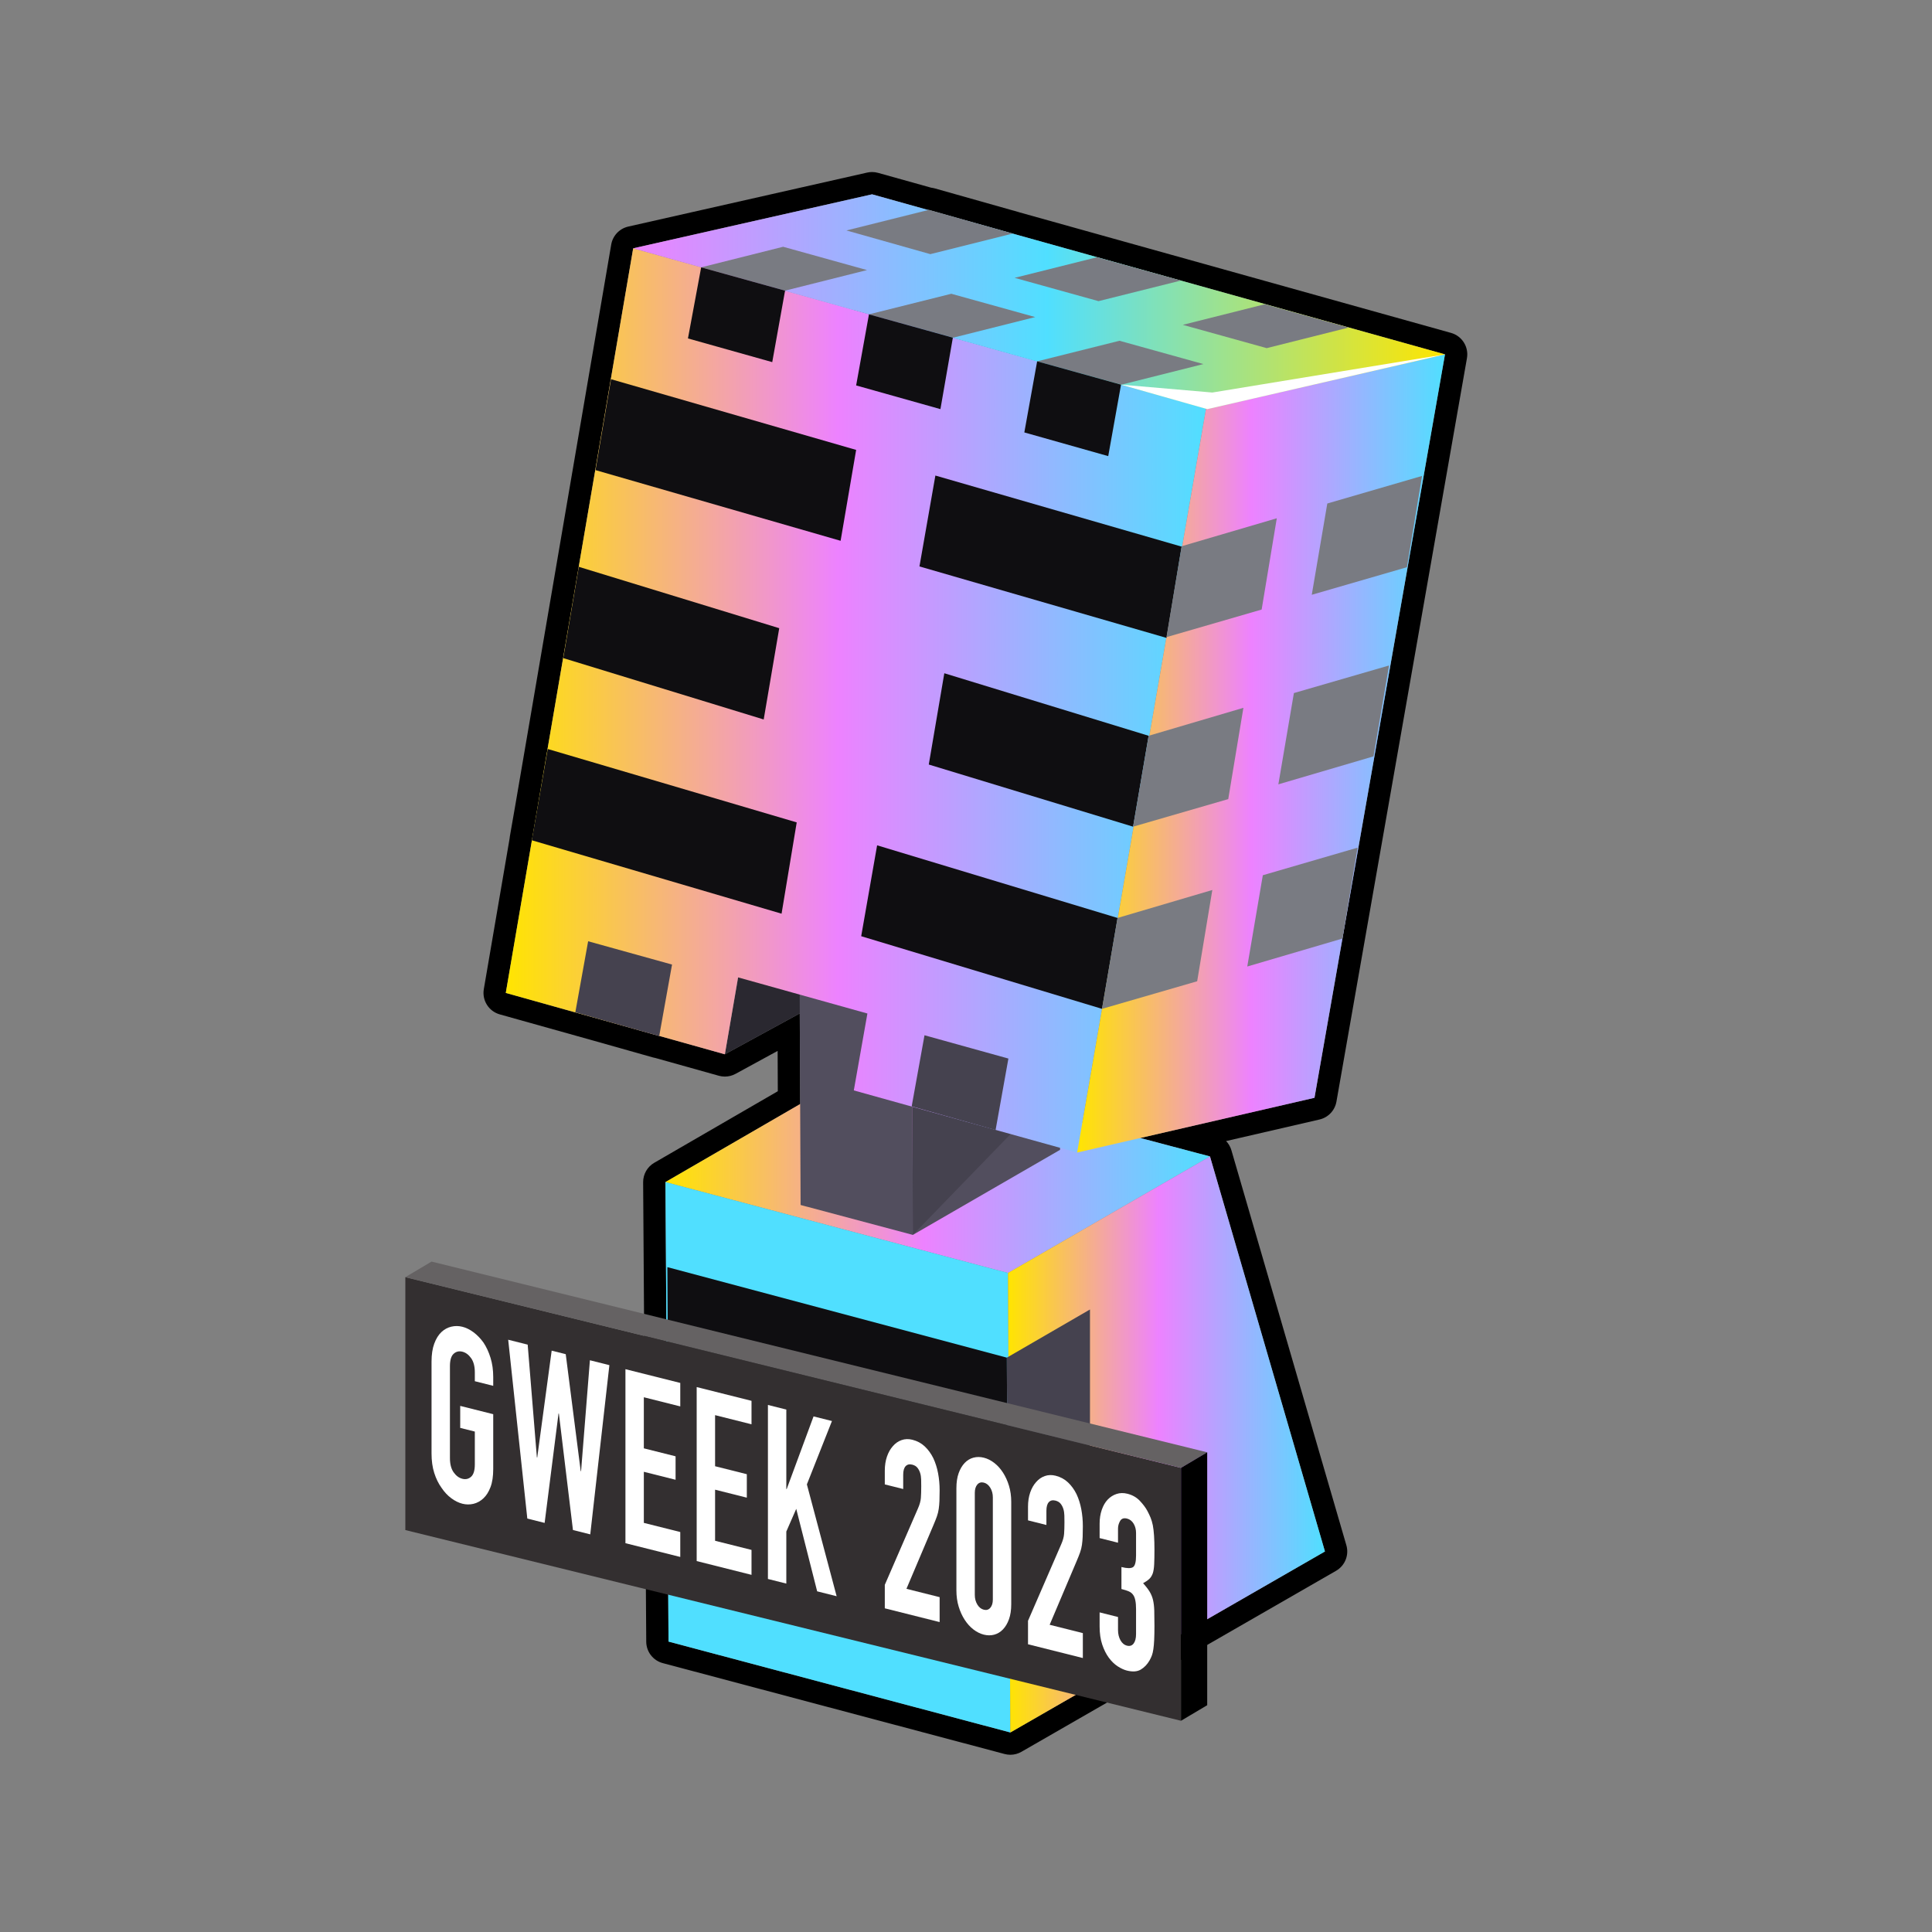
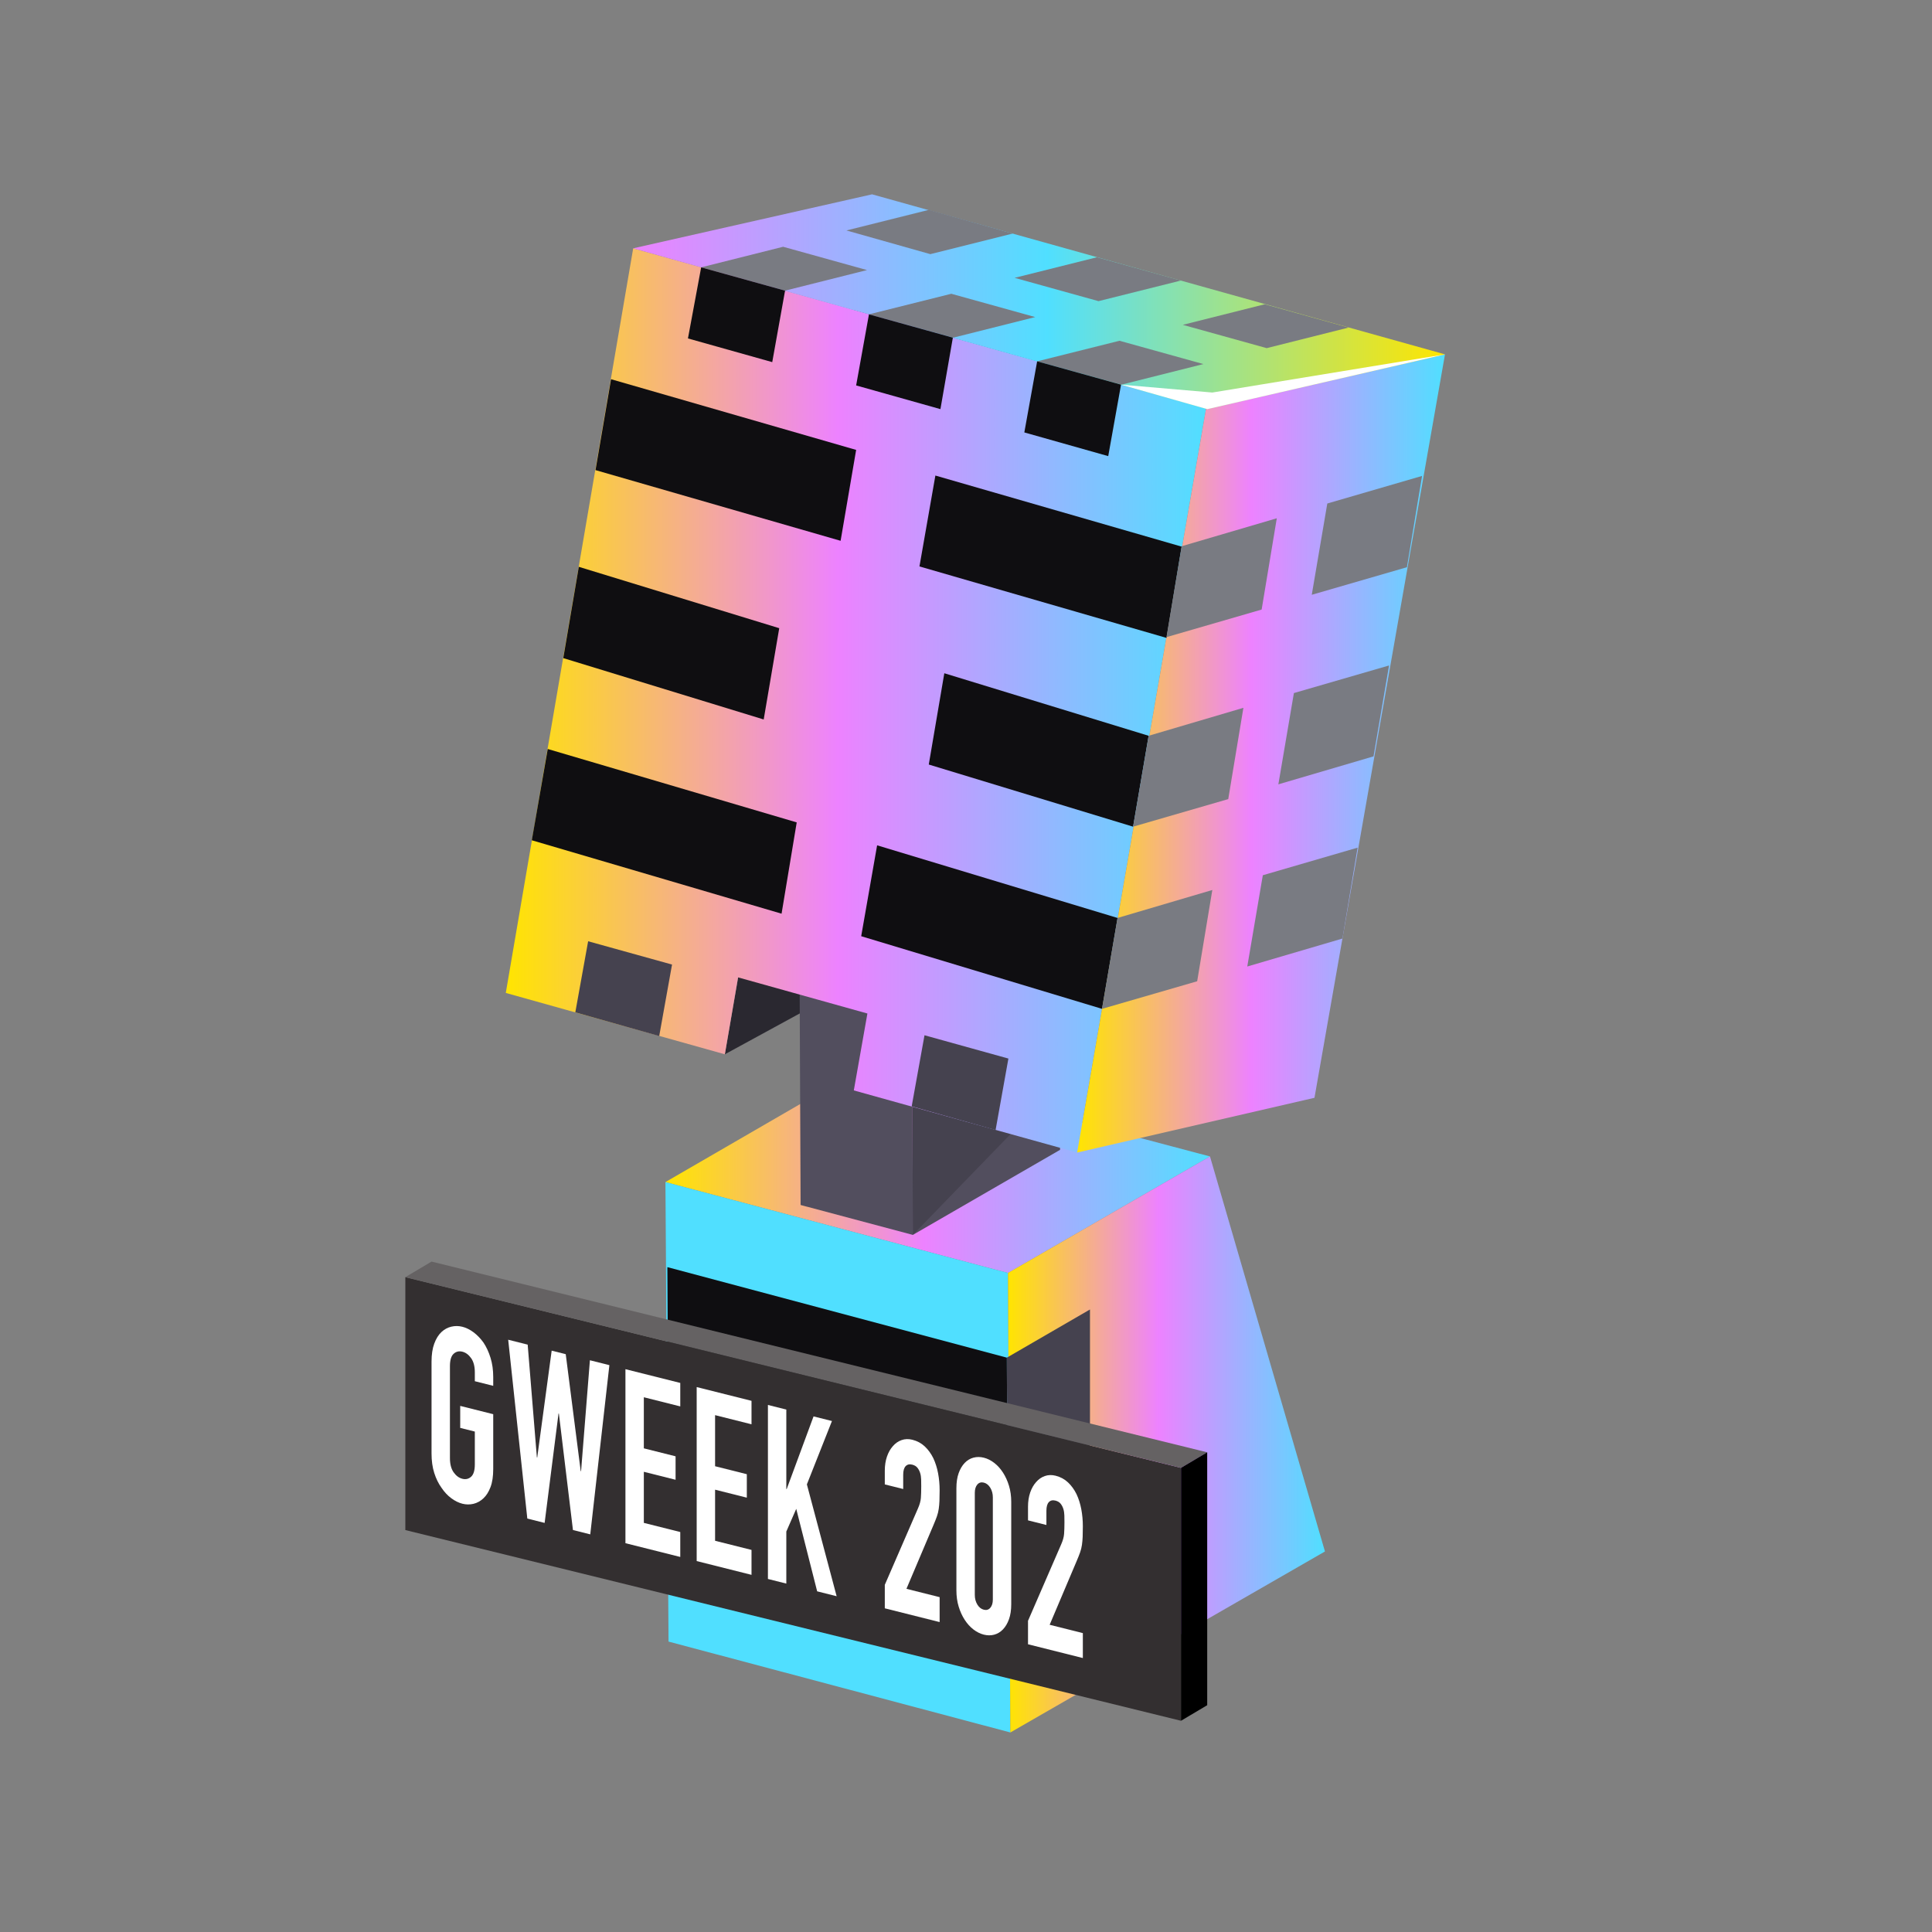
<svg xmlns="http://www.w3.org/2000/svg" width="362" height="362" viewBox="0 0 362 362" fill="none">
  <rect x="0" y="0" width="362" height="362" fill="#808080" stroke="none" />
-   <path d="M163.4 36.411L173.918 39.349L174.025 39.322L189.746 43.762L189.73 43.766L218.372 51.766L221.259 52.568L221.251 52.57L270.748 66.396L251.571 175.643L251.535 175.855L251.533 175.855L246.295 205.694L213.653 213.226L226.716 216.684L248.258 290.7L189.309 324.614L125.264 307.585L124.682 221.487L149.926 206.867L149.852 189.889L135.817 197.543L123.521 194.098L123.517 194.122L112.52 191.016L94.77 186.044L99.665 157.448L99.646 157.442L100.725 151.254L106.705 116.322L118.641 46.528L163.4 36.411ZM135.819 197.529L138.313 183.139L138.291 183.133L135.819 197.529ZM163.399 32.234C163.091 32.234 162.782 32.269 162.479 32.337L117.72 42.453C116.038 42.833 114.783 44.199 114.517 45.865L102.588 115.618L96.608 150.549L95.531 156.724C95.507 156.865 95.489 157.005 95.479 157.144L90.653 185.339C90.292 187.448 91.583 189.489 93.643 190.066L111.393 195.038L122.382 198.142C122.53 198.184 122.679 198.217 122.829 198.242L134.69 201.565C135.06 201.668 135.439 201.72 135.816 201.72C136.509 201.72 137.198 201.547 137.816 201.21L145.706 196.907L145.739 204.465L122.588 217.873C121.29 218.625 120.495 220.015 120.505 221.516L121.087 307.613C121.1 309.496 122.371 311.138 124.191 311.621L188.235 328.65C188.589 328.744 188.949 328.791 189.309 328.791C190.033 328.791 190.752 328.602 191.391 328.234L250.341 294.32C252.011 293.36 252.807 291.382 252.269 289.533L230.727 215.517C230.536 214.863 230.193 214.278 229.738 213.801L247.234 209.764C248.869 209.386 250.119 208.068 250.409 206.416L255.625 176.702C255.636 176.649 255.646 176.596 255.655 176.542L255.69 176.33L274.862 67.118C275.234 65.003 273.941 62.951 271.872 62.373L222.567 48.601C222.504 48.581 222.441 48.561 222.377 48.544L219.49 47.742L191.118 39.817C191.04 39.79 190.961 39.765 190.881 39.742L175.161 35.303C174.938 35.24 174.712 35.196 174.484 35.171L164.523 32.388C164.156 32.286 163.778 32.234 163.399 32.234Z" fill="black" />
  <path fill-rule="evenodd" clip-rule="evenodd" d="M135.816 197.543L159.979 58.099L209.687 49.366L188.799 168.65L135.816 197.543Z" fill="#2A2830" />
  <path fill-rule="evenodd" clip-rule="evenodd" d="M162.381 199.653L226.717 216.684L188.872 238.516L124.682 221.487L162.381 199.653Z" fill="url(#paint0_linear_965_23607)" />
  <path fill-rule="evenodd" clip-rule="evenodd" d="M125.264 307.585L124.682 221.487L188.872 238.516L189.309 324.614L125.264 307.585Z" fill="url(#paint1_linear_965_23607)" />
  <path fill-rule="evenodd" clip-rule="evenodd" d="M248.258 290.7L226.716 216.684L188.872 238.516L189.309 324.614L248.258 290.7Z" fill="url(#paint2_linear_965_23607)" />
  <path fill-rule="evenodd" clip-rule="evenodd" d="M125.337 292.519L125.045 237.424L188.654 254.382L188.872 309.475L125.337 292.519Z" fill="#0F0E11" />
  <path fill-rule="evenodd" clip-rule="evenodd" d="M188.872 309.477L188.654 254.382L204.229 245.358V292.3L188.872 309.477Z" fill="#45424F" />
  <path fill-rule="evenodd" clip-rule="evenodd" d="M177.373 159.625L198.479 165.229L170.896 181.168L149.79 175.564L177.373 159.625Z" fill="#6A6579" />
  <path fill-rule="evenodd" clip-rule="evenodd" d="M150.009 225.781L149.79 175.563L170.896 181.168L171.042 231.385L150.009 225.781Z" fill="#524E5E" />
  <path fill-rule="evenodd" clip-rule="evenodd" d="M198.624 215.446L198.479 165.229L170.896 181.167L171.041 231.385L198.624 215.446Z" fill="#524E5E" />
  <path fill-rule="evenodd" clip-rule="evenodd" d="M181.958 174.763L198.552 203.001L171.041 231.385L170.896 181.168L181.958 174.763Z" fill="#45424F" />
  <path fill-rule="evenodd" clip-rule="evenodd" d="M94.77 186.044L106.705 116.322L118.641 46.528L172.351 61.52L225.99 76.512L213.908 146.234L201.827 215.955L180.867 210.134L159.979 204.311L162.526 189.901L138.291 183.133L135.817 197.543L115.293 191.793L94.77 186.044Z" fill="url(#paint3_linear_965_23607)" />
  <path fill-rule="evenodd" clip-rule="evenodd" d="M201.827 215.955L225.99 76.512L270.749 66.396L246.295 205.694L201.827 215.955Z" fill="url(#paint4_linear_965_23607)" />
  <path fill-rule="evenodd" clip-rule="evenodd" d="M226.207 76.658L118.641 46.527L163.4 36.411L270.749 66.396L226.207 76.658Z" fill="url(#paint5_linear_965_23607)" />
  <path fill-rule="evenodd" clip-rule="evenodd" d="M147.098 54.46L131.377 50.094L146.734 46.236L162.454 50.603L147.098 54.46Z" fill="#797B82" />
  <path fill-rule="evenodd" clip-rule="evenodd" d="M178.611 63.267L162.818 58.9L178.247 55.043L193.967 59.409L178.611 63.267Z" fill="#797B82" />
  <path fill-rule="evenodd" clip-rule="evenodd" d="M210.124 72.073L194.331 67.706L209.76 63.849L225.48 68.215L210.124 72.073Z" fill="#797B82" />
  <path fill-rule="evenodd" clip-rule="evenodd" d="M144.696 67.851L128.903 63.412L131.377 50.094L147.097 54.46L144.696 67.851Z" fill="#0F0E11" />
  <path fill-rule="evenodd" clip-rule="evenodd" d="M176.209 76.658L160.416 72.218L162.817 58.9L178.538 63.267L176.209 76.658Z" fill="#0F0E11" />
  <path fill-rule="evenodd" clip-rule="evenodd" d="M207.649 85.464L191.929 81.024L194.33 67.706L210.05 72.073L207.649 85.464Z" fill="#0F0E11" />
  <path fill-rule="evenodd" clip-rule="evenodd" d="M146.442 171.197L99.646 157.442L102.63 140.339L149.281 154.094L146.442 171.197Z" fill="#0F0E11" />
  <path fill-rule="evenodd" clip-rule="evenodd" d="M143.094 134.808L105.541 123.309L108.452 106.206L146.006 117.705L143.094 134.808Z" fill="#0F0E11" />
  <path fill-rule="evenodd" clip-rule="evenodd" d="M157.505 101.33L111.581 88.084L114.492 71.054L160.416 84.299L157.505 101.33Z" fill="#0F0E11" />
  <path fill-rule="evenodd" clip-rule="evenodd" d="M206.485 189.028L161.362 175.418L164.346 158.388L209.396 171.997L206.485 189.028Z" fill="#0F0E11" />
  <path fill-rule="evenodd" clip-rule="evenodd" d="M212.307 154.894L174.026 143.25L176.937 126.147L215.218 137.864L212.307 154.894Z" fill="#0F0E11" />
  <path fill-rule="evenodd" clip-rule="evenodd" d="M218.566 119.524L172.279 106.133L175.263 89.103L221.404 102.421L218.566 119.524Z" fill="#0F0E11" />
  <path fill-rule="evenodd" clip-rule="evenodd" d="M174.317 47.619L158.596 43.18L174.026 39.322L189.746 43.762L174.317 47.619Z" fill="#797B82" />
  <path fill-rule="evenodd" clip-rule="evenodd" d="M205.829 56.425L190.109 52.059L205.538 48.201L221.259 52.568L205.829 56.425Z" fill="#797B82" />
  <path fill-rule="evenodd" clip-rule="evenodd" d="M237.342 65.231L221.623 60.865L236.979 57.008L252.698 61.374L237.342 65.231Z" fill="#797B82" />
  <path fill-rule="evenodd" clip-rule="evenodd" d="M206.485 189.028L224.315 183.86L227.153 166.758L209.396 171.998L206.485 189.028Z" fill="#797B82" />
  <path fill-rule="evenodd" clip-rule="evenodd" d="M212.307 154.894L230.137 149.727L232.976 132.624L215.218 137.864L212.307 154.894Z" fill="#797B82" />
  <path fill-rule="evenodd" clip-rule="evenodd" d="M218.565 119.379L236.396 114.211L239.234 97.108L221.403 102.348L218.565 119.379Z" fill="#797B82" />
  <path fill-rule="evenodd" clip-rule="evenodd" d="M233.704 181.095L251.535 175.855L254.373 158.824L236.615 163.992L233.704 181.095Z" fill="#797B82" />
  <path fill-rule="evenodd" clip-rule="evenodd" d="M239.527 146.962L257.356 141.722L260.267 124.691L242.438 129.859L239.527 146.962Z" fill="#797B82" />
  <path fill-rule="evenodd" clip-rule="evenodd" d="M245.786 111.446L263.615 106.278L266.455 89.175L248.697 94.343L245.786 111.446Z" fill="#797B82" />
  <path fill-rule="evenodd" clip-rule="evenodd" d="M123.517 194.122L107.797 189.683L110.199 176.364L125.919 180.731L123.517 194.122Z" fill="#45424F" />
  <path fill-rule="evenodd" clip-rule="evenodd" d="M186.543 211.735L170.823 207.295L173.225 193.977L188.945 198.343L186.543 211.735Z" fill="#45424F" />
  <path fill-rule="evenodd" clip-rule="evenodd" d="M210.051 72.073L226.207 76.658L270.749 66.396L227.153 73.548L210.051 72.073Z" fill="white" />
-   <path fill-rule="evenodd" clip-rule="evenodd" d="M221.283 322.422L75.947 286.689V239.302L221.283 275.035V322.422Z" fill="#332F30" />
+   <path fill-rule="evenodd" clip-rule="evenodd" d="M221.283 322.422L75.947 286.689V239.302L221.283 275.035V322.422" fill="#332F30" />
  <path fill-rule="evenodd" clip-rule="evenodd" d="M221.283 275.035L75.947 239.302L80.858 236.385L226.194 272.118L221.283 275.035Z" fill="#656263" />
  <path fill-rule="evenodd" clip-rule="evenodd" d="M221.283 322.421V275.035L226.194 272.118V319.505L221.283 322.421Z" fill="black" />
  <path d="M80.858 255.114C80.858 253.803 81.027 252.683 81.365 251.762C81.703 250.84 82.153 250.113 82.717 249.582C83.257 249.077 83.871 248.743 84.559 248.579C85.246 248.416 85.939 248.422 86.637 248.597C87.335 248.773 88.028 249.115 88.715 249.623C89.403 250.133 90.028 250.777 90.591 251.56C91.132 252.368 91.571 253.317 91.909 254.409C92.247 255.501 92.416 256.704 92.416 258.017V259.665L88.969 258.799V257.151C88.969 256.023 88.738 255.131 88.276 254.482C87.814 253.831 87.268 253.427 86.637 253.268C86.006 253.109 85.459 253.24 84.998 253.659C84.536 254.076 84.305 254.852 84.305 255.98V273.2C84.305 274.33 84.536 275.22 84.998 275.869C85.459 276.52 86.006 276.924 86.637 277.081C87.268 277.24 87.814 277.111 88.276 276.692C88.738 276.273 88.969 275.499 88.969 274.371V268.233L86.231 267.546V263.424L92.416 264.978V275.235C92.416 276.61 92.247 277.743 91.909 278.634C91.571 279.526 91.132 280.225 90.591 280.73C90.028 281.26 89.403 281.608 88.715 281.772C88.028 281.933 87.335 281.929 86.637 281.752C85.939 281.576 85.246 281.235 84.559 280.727C83.871 280.218 83.257 279.561 82.717 278.753C82.153 277.97 81.703 277.048 81.365 275.987C81.027 274.925 80.858 273.707 80.858 272.334V255.114Z" fill="white" />
  <path d="M114.181 255.789L110.598 287.494L107.354 286.68L104.718 264.859L104.65 264.844L102.048 285.348L98.803 284.533L95.221 251.027L98.871 251.944L100.595 273.075L100.662 273.092L103.366 253.072L106.002 253.734L108.807 275.641L108.875 275.658L110.531 254.871L114.181 255.789Z" fill="white" />
  <path d="M117.189 289.149V256.543L127.462 259.122V263.519L120.636 261.804V271.375L126.584 272.869V277.265L120.636 275.772V285.343L127.462 287.056V291.728L117.189 289.149Z" fill="white" />
  <path d="M130.538 292.499V259.895L140.811 262.474V266.871L133.985 265.156V274.728L139.933 276.221V280.618L133.985 279.124V288.696L140.811 290.408V295.08L130.538 292.499Z" fill="white" />
  <path d="M143.886 295.852V263.246L147.333 264.112V278.995L147.401 279.013L152.436 265.392L155.884 266.258L151.186 278.131L156.762 299.086L153.112 298.168L149.192 282.713L147.333 286.964V296.718L143.886 295.852Z" fill="white" />
  <path d="M165.785 301.351V296.954L172.004 282.625C172.319 281.909 172.499 281.26 172.545 280.678C172.59 280.093 172.612 279.359 172.612 278.473C172.612 278.076 172.607 277.654 172.596 277.21C172.584 276.765 172.522 276.359 172.409 275.995C172.296 275.63 172.128 275.306 171.903 275.02C171.677 274.734 171.35 274.538 170.922 274.431C170.404 274.3 169.993 274.397 169.689 274.717C169.385 275.037 169.233 275.578 169.233 276.341V278.998L165.785 278.134V275.568C165.785 274.592 165.921 273.709 166.191 272.922C166.461 272.136 166.833 271.48 167.306 270.958C167.757 270.43 168.297 270.056 168.928 269.832C169.559 269.609 170.235 269.587 170.956 269.768C171.857 269.996 172.629 270.41 173.271 271.014C173.913 271.618 174.448 272.355 174.877 273.225C175.282 274.091 175.58 275.037 175.772 276.06C175.964 277.087 176.059 278.149 176.059 279.247C176.059 280.042 176.048 280.702 176.025 281.23C176.003 281.759 175.958 282.26 175.891 282.73C175.823 283.203 175.71 283.663 175.553 284.112C175.395 284.561 175.181 285.103 174.91 285.737L169.841 297.698L176.059 299.26V303.93L165.785 301.351Z" fill="white" />
  <path d="M179.202 278.845C179.202 277.747 179.343 276.806 179.625 276.021C179.906 275.237 180.284 274.599 180.757 274.106C181.23 273.614 181.776 273.286 182.396 273.122C183.016 272.957 183.663 272.959 184.339 273.129C185.015 273.298 185.663 273.621 186.283 274.098C186.902 274.573 187.449 275.177 187.922 275.905C188.395 276.636 188.772 277.463 189.054 278.387C189.336 279.313 189.476 280.326 189.476 281.426V300.567C189.476 301.667 189.336 302.608 189.054 303.392C188.772 304.177 188.395 304.813 187.922 305.305C187.449 305.797 186.902 306.126 186.283 306.291C185.663 306.455 185.015 306.453 184.339 306.283C183.663 306.113 183.016 305.791 182.396 305.316C181.776 304.839 181.23 304.237 180.757 303.506C180.284 302.778 179.906 301.951 179.625 301.024C179.343 300.098 179.202 299.086 179.202 297.988V278.845ZM182.65 298.852C182.65 299.524 182.807 300.122 183.123 300.644C183.438 301.166 183.844 301.488 184.339 301.613C184.835 301.738 185.24 301.617 185.556 301.254C185.871 300.891 186.029 300.373 186.029 299.701V280.56C186.029 279.889 185.871 279.292 185.556 278.77C185.24 278.248 184.835 277.923 184.339 277.798C183.844 277.676 183.438 277.794 183.123 278.157C182.807 278.523 182.65 279.04 182.65 279.711V298.852Z" fill="white" />
  <path d="M192.619 308.088V303.691L198.837 289.362C199.153 288.648 199.333 287.997 199.378 287.415C199.423 286.83 199.446 286.096 199.446 285.21C199.446 284.815 199.44 284.391 199.429 283.947C199.417 283.502 199.356 283.098 199.243 282.732C199.13 282.367 198.961 282.043 198.736 281.757C198.51 281.473 198.184 281.275 197.756 281.168C197.237 281.037 196.826 281.134 196.522 281.454C196.218 281.774 196.066 282.316 196.066 283.081V285.737L192.619 284.871V282.305C192.619 281.329 192.754 280.448 193.024 279.659C193.295 278.873 193.667 278.217 194.14 277.695C194.59 277.169 195.131 276.793 195.762 276.569C196.392 276.346 197.068 276.324 197.79 276.505C198.691 276.733 199.462 277.147 200.105 277.751C200.747 278.355 201.282 279.092 201.71 279.962C202.115 280.828 202.414 281.774 202.606 282.799C202.797 283.824 202.893 284.886 202.893 285.984C202.893 286.779 202.881 287.439 202.859 287.967C202.836 288.496 202.791 288.997 202.724 289.467C202.656 289.94 202.543 290.4 202.386 290.849C202.228 291.298 202.014 291.84 201.744 292.474L196.674 304.435L202.893 305.997V310.667L192.619 308.088Z" fill="white" />
-   <path d="M210.125 293.615C211.161 293.877 211.877 293.888 212.271 293.651C212.665 293.415 212.863 292.686 212.863 291.464V287.252C212.863 286.579 212.71 285.992 212.406 285.487C212.102 284.985 211.691 284.666 211.173 284.538C210.564 284.385 210.13 284.535 209.872 284.989C209.612 285.442 209.483 285.915 209.483 286.403V289.059L206.036 288.193V285.492C206.036 284.544 206.171 283.678 206.441 282.891C206.712 282.105 207.084 281.465 207.557 280.972C208.03 280.48 208.582 280.13 209.213 279.924C209.843 279.715 210.519 279.702 211.241 279.883C212.187 280.119 212.969 280.568 213.589 281.228C214.208 281.888 214.676 282.515 214.992 283.115C215.217 283.536 215.414 283.953 215.583 284.361C215.752 284.772 215.893 285.249 216.006 285.797C216.208 286.854 216.31 288.376 216.31 290.361C216.31 291.489 216.293 292.401 216.259 293.095C216.225 293.789 216.141 294.348 216.006 294.771C215.848 295.22 215.628 295.577 215.347 295.843C215.065 296.108 214.676 296.376 214.181 296.649C214.721 297.242 215.132 297.775 215.414 298.241C215.696 298.708 215.904 299.219 216.039 299.771C216.175 300.356 216.253 301.024 216.276 301.776C216.298 302.531 216.31 303.487 216.31 304.647C216.31 305.718 216.293 306.599 216.259 307.291C216.225 307.985 216.175 308.552 216.107 308.993C216.04 309.465 215.949 309.854 215.837 310.162C215.724 310.471 215.577 310.785 215.397 311.105C214.969 311.853 214.423 312.425 213.758 312.822C213.094 313.222 212.221 313.284 211.139 313.013C210.598 312.876 210.024 312.609 209.415 312.214C208.807 311.816 208.255 311.281 207.759 310.607C207.263 309.934 206.852 309.113 206.526 308.146C206.199 307.177 206.036 306.053 206.036 304.77V302.114L209.483 302.98V305.406C209.483 306.139 209.635 306.781 209.939 307.332C210.243 307.88 210.654 308.219 211.173 308.35C211.691 308.479 212.102 308.348 212.406 307.95C212.71 307.553 212.863 306.958 212.863 306.165V301.493C212.863 300.21 212.682 299.327 212.322 298.839C212.119 298.544 211.843 298.321 211.494 298.173C211.144 298.024 210.688 297.878 210.125 297.736V293.615Z" fill="white" />
  <defs>
    <linearGradient id="paint0_linear_965_23607" x1="124.682" y1="219.085" x2="226.717" y2="219.085" gradientUnits="userSpaceOnUse">
      <stop stop-color="#FFE500" />
      <stop offset="0.474" stop-color="#ED82FF" />
      <stop offset="1" stop-color="#50DFFF" />
    </linearGradient>
    <linearGradient id="paint1_linear_965_23607" x1="491.846" y1="273.051" x2="189.309" y2="273.051" gradientUnits="userSpaceOnUse">
      <stop stop-color="#FFE500" />
      <stop offset="0.474" stop-color="#ED82FF" />
      <stop offset="1" stop-color="#50DFFF" />
    </linearGradient>
    <linearGradient id="paint2_linear_965_23607" x1="188.872" y1="270.649" x2="248.258" y2="270.649" gradientUnits="userSpaceOnUse">
      <stop stop-color="#FFE500" />
      <stop offset="0.474" stop-color="#ED82FF" />
      <stop offset="1" stop-color="#50DFFF" />
    </linearGradient>
    <linearGradient id="paint3_linear_965_23607" x1="94.77" y1="131.241" x2="225.99" y2="131.241" gradientUnits="userSpaceOnUse">
      <stop stop-color="#FFE500" />
      <stop offset="0.474" stop-color="#ED82FF" />
      <stop offset="1" stop-color="#50DFFF" />
    </linearGradient>
    <linearGradient id="paint4_linear_965_23607" x1="201.827" y1="141.176" x2="270.749" y2="141.176" gradientUnits="userSpaceOnUse">
      <stop stop-color="#FFE500" />
      <stop offset="0.474" stop-color="#ED82FF" />
      <stop offset="1" stop-color="#50DFFF" />
    </linearGradient>
    <linearGradient id="paint5_linear_965_23607" x1="118.641" y1="56.535" x2="270.749" y2="56.535" gradientUnits="userSpaceOnUse">
      <stop stop-color="#ED82FF" />
      <stop offset="0.51" stop-color="#50DFFF" />
      <stop offset="1" stop-color="#FFE500" />
    </linearGradient>
  </defs>
</svg>